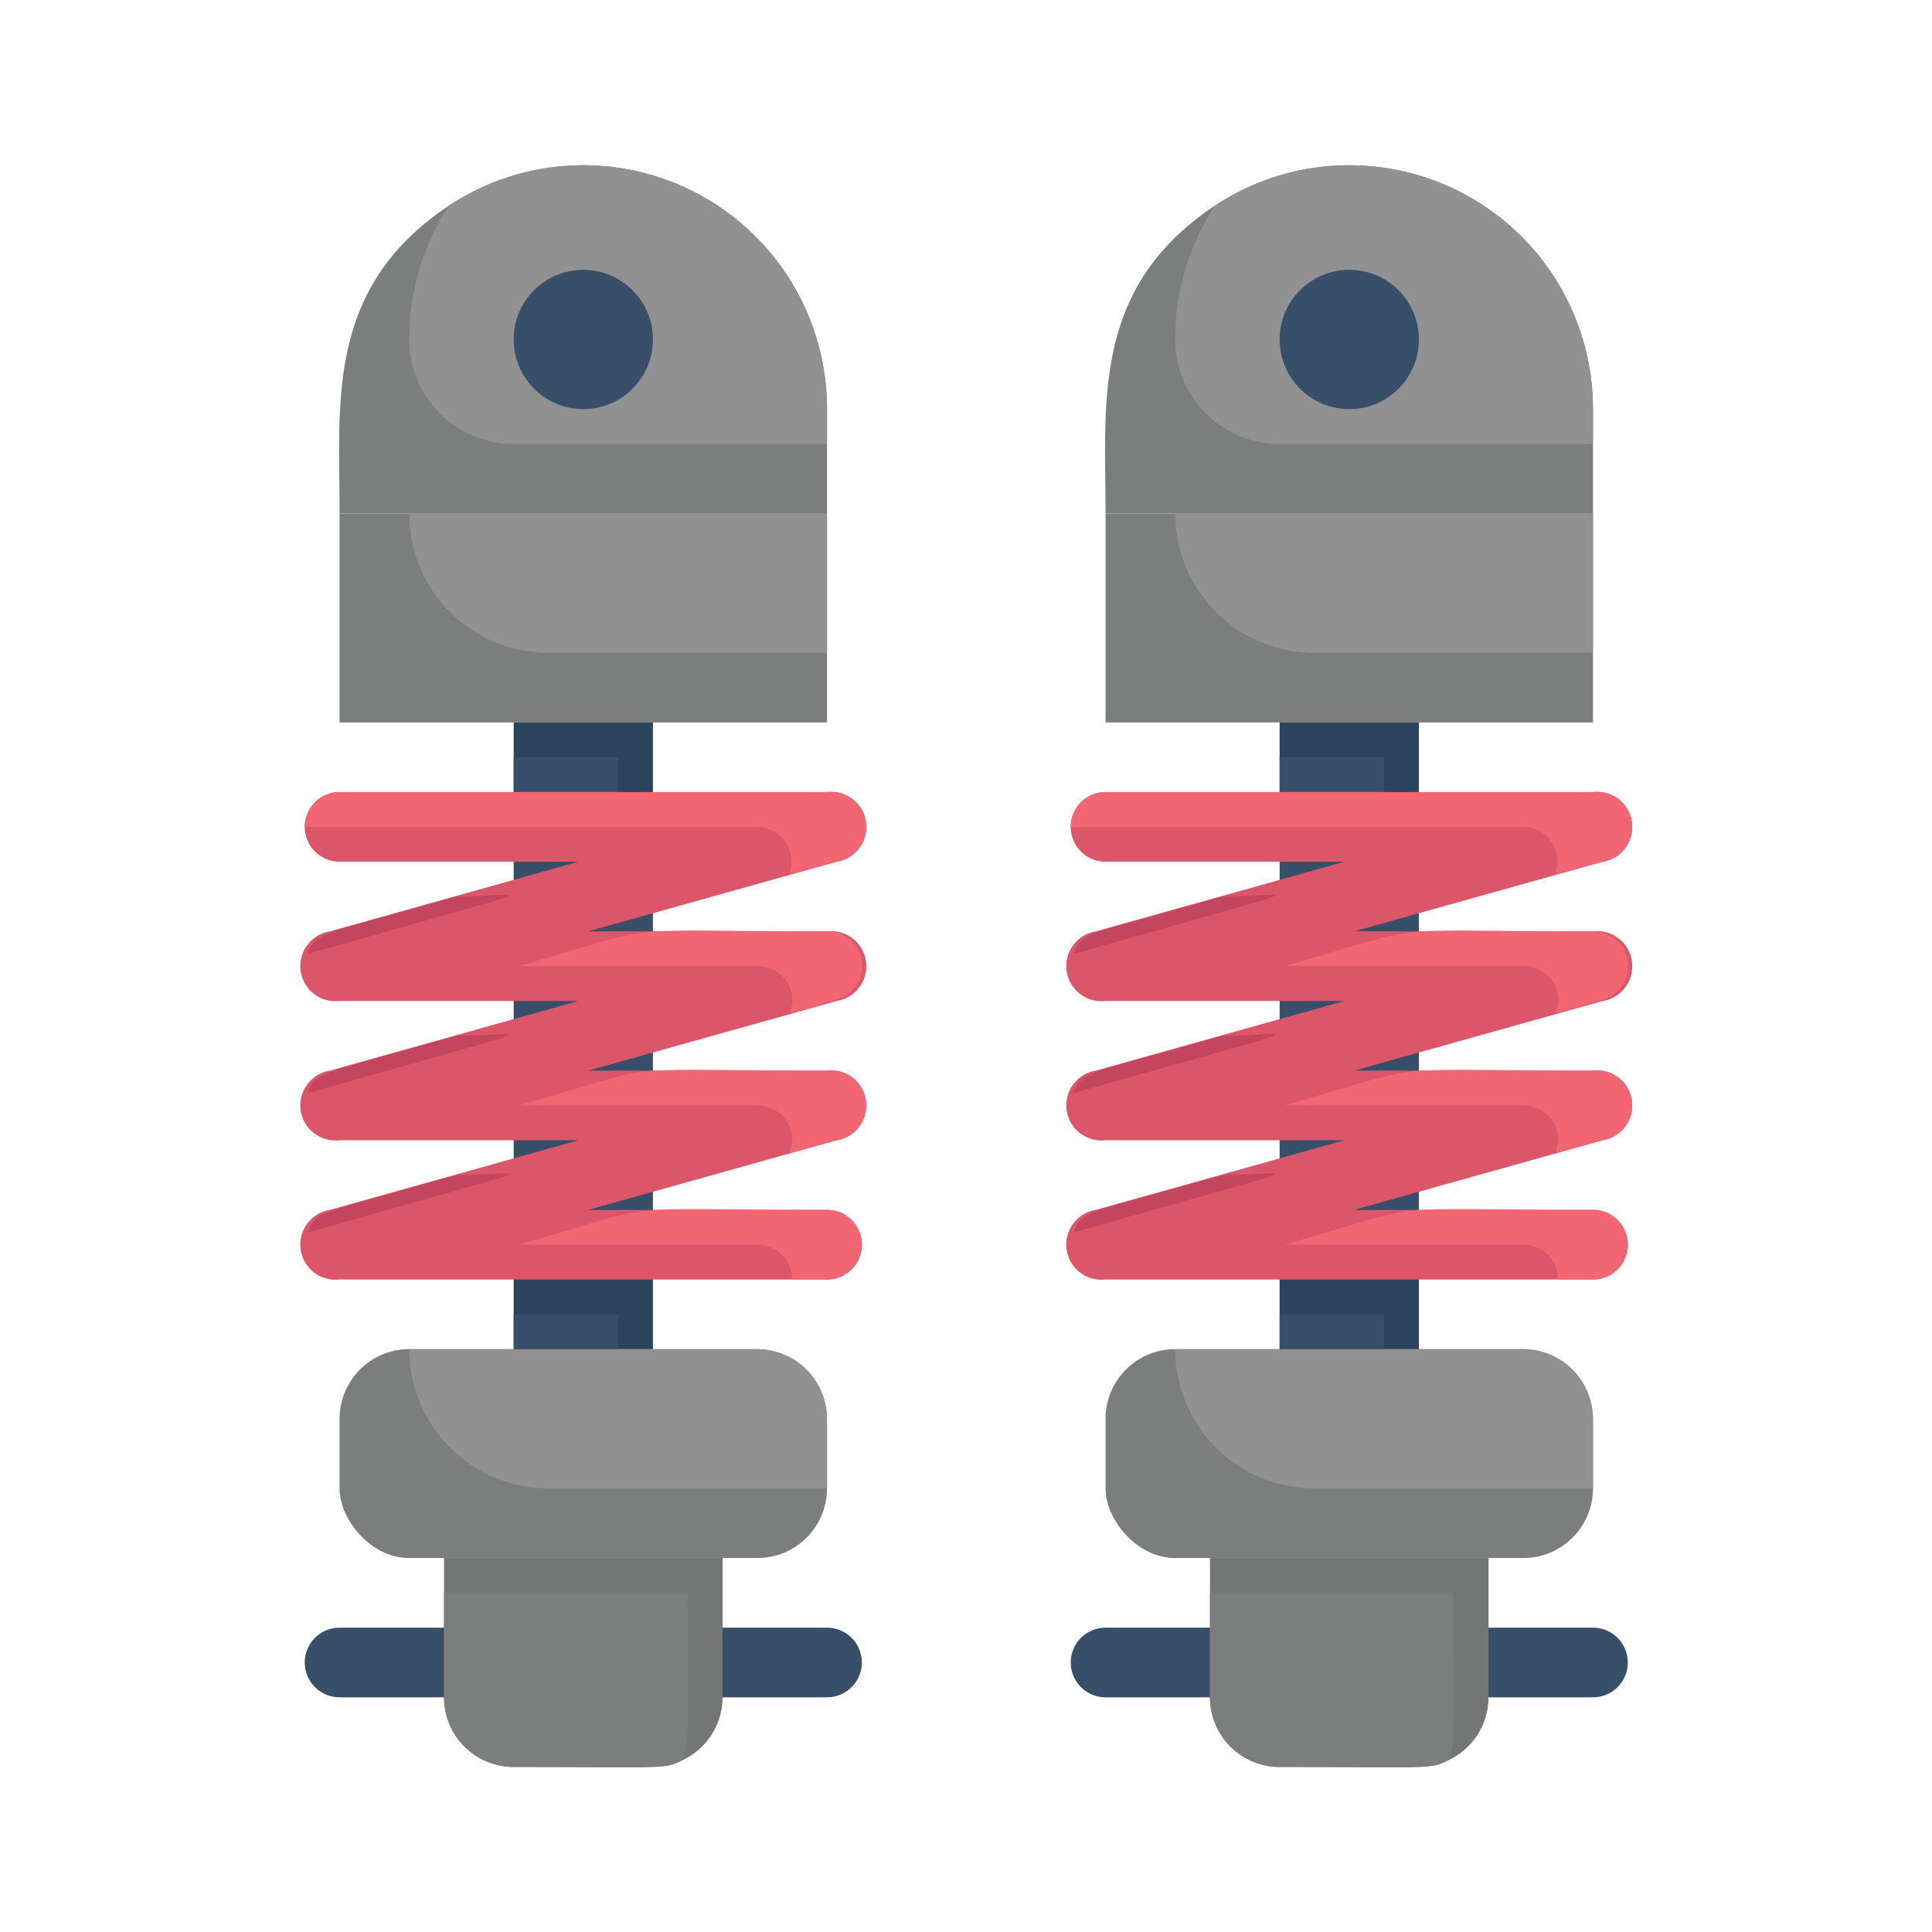
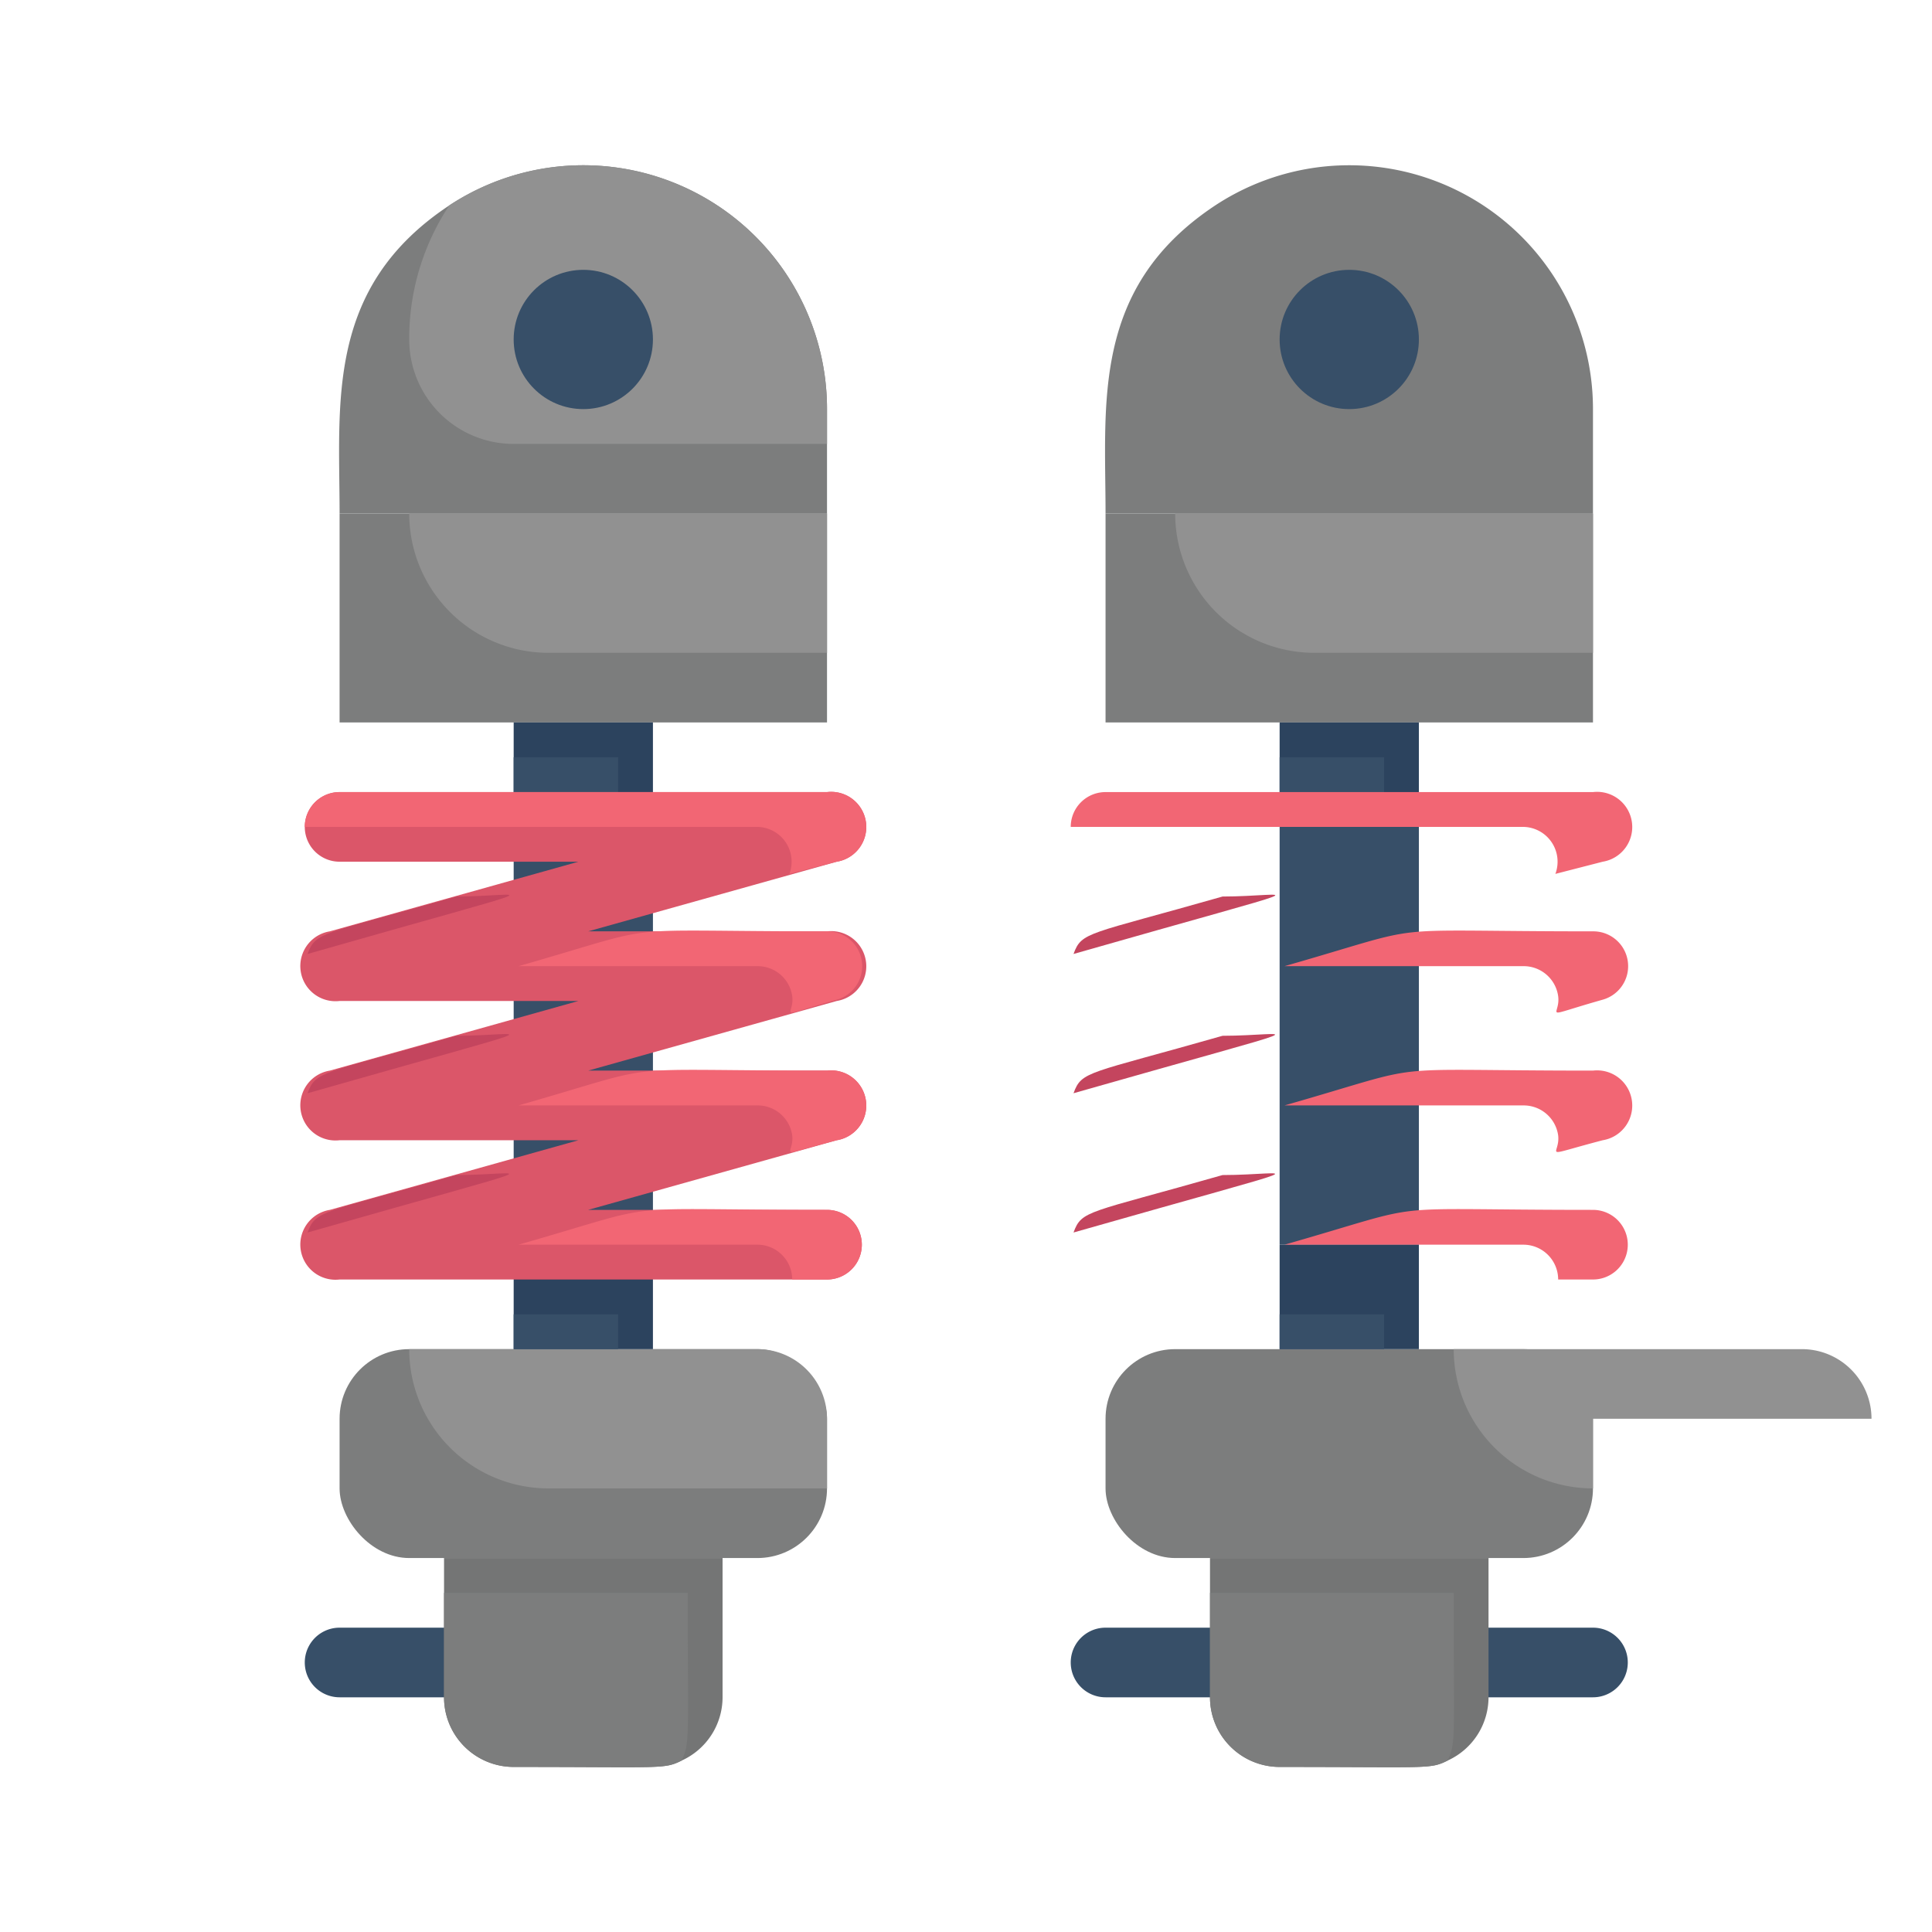
<svg xmlns="http://www.w3.org/2000/svg" xmlns:ns1="http://sodipodi.sourceforge.net/DTD/sodipodi-0.dtd" xmlns:ns2="http://www.inkscape.org/namespaces/inkscape" viewBox="0 0 48 48" version="1.1" id="svg38" ns1:docname="Axles-Wheels-Tires-Suspension.svg" ns2:version="1.4.2 (2aeb623e1d, 2025-05-12)">
  <ns1:namedview id="namedview38" pagecolor="#ffffff" bordercolor="#000000" borderopacity="0.25" ns2:showpageshadow="2" ns2:pageopacity="0.0" ns2:pagecheckerboard="0" ns2:deskcolor="#d1d1d1" ns2:zoom="16.791667" ns2:cx="23.970223" ns2:cy="24" ns2:window-width="1920" ns2:window-height="1008" ns2:window-x="0" ns2:window-y="0" ns2:window-maximized="1" ns2:current-layer="svg38" />
  <defs id="defs1">
    <style id="style1">.cls-1{fill:#374f68;}.cls-2{fill:#7c7d7d;}.cls-3{fill:#919191;}.cls-4{fill:#2c435e;}.cls-5{fill:#747575;}.cls-6{fill:#db5669;}.cls-7{fill:#c4455e;}.cls-8{fill:#f26674;}</style>
  </defs>
  <title id="title1">Spring Suspension</title>
  <g id="Spring_Suspension" data-name="Spring Suspension" transform="matrix(0.865,0,0,0.865,3.247,3.244)">
    <path class="cls-1" d="M 10,45 H 6 a 1,1 0 0 1 0,-2 h 4 a 1,1 0 0 1 0,2 z" id="path1" />
-     <path class="cls-1" d="m 20,45 h -4 a 1,1 0 0 1 0,-2 h 4 a 1,1 0 0 1 0,2 z" id="path2" />
    <rect class="cls-1" x="11" y="20" width="4" height="12" id="rect2" />
    <rect class="cls-2" x="6" y="11" width="14" height="6" id="rect3" />
    <path class="cls-3" d="m 20,11 v 4 H 12 A 4,4 0 0 1 8,11 Z" id="path3" />
    <rect class="cls-2" x="6" y="35" width="14" height="6" rx="2" id="rect4" />
    <path class="cls-3" d="m 20,37 v 2 H 12 A 4,4 0 0 1 8,35 h 10 a 2,2 0 0 1 2,2 z" id="path4" />
    <rect class="cls-4" x="11" y="17" width="4" height="3" id="rect5" />
    <rect class="cls-1" x="11" y="18" width="3" height="2" id="rect6" />
    <rect class="cls-4" x="11" y="32" width="4" height="3" id="rect7" />
    <rect class="cls-1" x="11" y="34" width="3" height="1" id="rect8" />
    <path class="cls-5" d="m 17,41 v 4 a 2,2 0 0 1 -1.18,1.82 C 15.31,47.07 15.3,47 11,47 A 2,2 0 0 1 9,45 v -4 z" id="path8" />
    <path class="cls-2" d="m 16,42 c 0,4.2 0.07,4.31 -0.18,4.82 C 15.31,47.07 15.3,47 11,47 A 2,2 0 0 1 9,45 v -3 z" id="path9" />
    <path class="cls-2" d="m 20,8 v 3 H 6 C 6,7.81 5.59,4.51 9.15,2.15 A 7,7 0 0 1 20,8 Z" id="path10" />
    <path class="cls-3" d="M 20,8 V 9 H 11 A 3,3 0 0 1 8,6 6.92,6.92 0 0 1 9.15,2.15 7,7 0 0 1 20,8 Z" id="path11" />
    <circle class="cls-1" cx="13" cy="6" r="2" id="circle11" />
    <path class="cls-6" d="m 20,31 h -6.86 l 7.14,-2 A 1.01,1.01 0 0 0 20,27 h -6.86 l 7.14,-2 A 1.01,1.01 0 0 0 20,23 h -6.86 l 7.14,-2 A 1.01,1.01 0 0 0 20,19 H 6 a 1,1 0 0 0 0,2 h 6.86 L 5.72,23 A 1.01,1.01 0 0 0 6,25 h 6.86 L 5.72,27 A 1.01,1.01 0 0 0 6,29 h 6.86 L 5.72,31 A 1.01,1.01 0 0 0 6,33 h 14 a 1,1 0 0 0 0,-2 z" id="path12" />
    <path class="cls-7" d="M 5.08,31.65 C 12.62,29.5 11.31,30 9.36,30 5.47,31.11 5.32,31 5.08,31.65 Z" id="path13" />
    <path class="cls-8" d="m 18,20 a 1,1 0 0 1 0.92,1.35 L 20.28,21 A 1.01,1.01 0 0 0 20,19 H 6 a 1,1 0 0 0 -1,1 z" id="path14" />
    <path class="cls-8" d="M 20.28,29 A 1.01,1.01 0 0 0 20,27 c -6.43,0 -4.45,-0.26 -8.86,1 H 18 a 1,1 0 0 1 1,0.86 c 0.07,0.59 -0.59,0.63 1.28,0.14 z" id="path15" />
    <path class="cls-7" d="M 5.08,23.65 C 12.64,21.49 11.31,22 9.36,22 5.47,23.11 5.32,23 5.08,23.65 Z" id="path16" />
    <path class="cls-8" d="m 20,31 c -6.43,0 -4.45,-0.26 -8.86,1 H 18 a 1,1 0 0 1 1,1 h 1 a 1,1 0 0 0 0,-2 z" id="path17" />
    <path class="cls-7" d="M 5.08,27.65 C 12.62,25.5 11.31,26 9.36,26 5.47,27.11 5.32,27 5.08,27.65 Z" id="path18" />
    <path class="cls-8" d="m 20,23 c -6.43,0 -4.45,-0.26 -8.86,1 H 18 a 1,1 0 0 1 1,0.86 c 0.08,0.59 -0.58,0.63 1.29,0.1 A 1,1 0 0 0 20,23 Z" id="path19" />
    <path class="cls-1" d="m 32,45 h -4 a 1,1 0 0 1 0,-2 h 4 a 1,1 0 0 1 0,2 z" id="path20" />
    <path class="cls-1" d="m 42,45 h -4 a 1,1 0 0 1 0,-2 h 4 a 1,1 0 0 1 0,2 z" id="path21" />
    <rect class="cls-1" x="33" y="20" width="4" height="12" id="rect21" />
    <rect class="cls-2" x="28" y="11" width="14" height="6" id="rect22" />
    <path class="cls-3" d="m 42,11 v 4 h -8 a 4,4 0 0 1 -4,-4 z" id="path22" />
    <rect class="cls-2" x="28" y="35" width="14" height="6" rx="2" id="rect23" />
-     <path class="cls-3" d="m 42,37 v 2 h -8 a 4,4 0 0 1 -4,-4 h 10 a 2,2 0 0 1 2,2 z" id="path23" />
+     <path class="cls-3" d="m 42,37 v 2 a 4,4 0 0 1 -4,-4 h 10 a 2,2 0 0 1 2,2 z" id="path23" />
    <rect class="cls-4" x="33" y="17" width="4" height="3" id="rect24" />
    <rect class="cls-1" x="33" y="18" width="3" height="2" id="rect25" />
    <rect class="cls-4" x="33" y="32" width="4" height="3" id="rect26" />
    <rect class="cls-1" x="33" y="34" width="3" height="1" id="rect27" />
    <path class="cls-5" d="m 39,41 v 4 a 2,2 0 0 1 -1.18,1.82 C 37.31,47.07 37.3,47 33,47 a 2,2 0 0 1 -2,-2 v -4 z" id="path27" />
    <path class="cls-2" d="m 38,42 c 0,4.2 0.07,4.31 -0.18,4.82 C 37.31,47.07 37.3,47 33,47 a 2,2 0 0 1 -2,-2 v -3 z" id="path28" />
    <path class="cls-2" d="m 42,8 v 3 H 28 C 28,7.81 27.59,4.51 31.15,2.15 A 7,7 0 0 1 42,8 Z" id="path29" />
-     <path class="cls-3" d="M 42,8 V 9 H 33 A 3,3 0 0 1 30,6 6.92,6.92 0 0 1 31.15,2.15 7,7 0 0 1 42,8 Z" id="path30" />
    <circle class="cls-1" cx="35" cy="6" r="2" id="circle30" />
-     <path class="cls-6" d="m 42,31 h -6.86 l 7.14,-2 A 1.01,1.01 0 0 0 42,27 h -6.86 l 7.14,-2 A 1.01,1.01 0 0 0 42,23 h -6.86 l 7.14,-2 A 1.01,1.01 0 0 0 42,19 H 28 a 1,1 0 0 0 0,2 h 6.86 l -7.14,2 A 1.01,1.01 0 0 0 28,25 h 6.86 l -7.14,2 A 1.01,1.01 0 0 0 28,29 h 6.86 l -7.14,2 A 1.01,1.01 0 0 0 28,33 h 14 a 1,1 0 0 0 0,-2 z" id="path31" />
    <path class="cls-7" d="M 27.08,31.65 C 34.62,29.5 33.31,30 31.36,30 c -3.89,1.11 -4.04,1 -4.28,1.65 z" id="path32" />
    <path class="cls-8" d="m 40,20 a 1,1 0 0 1 0.92,1.35 L 42.28,21 A 1.01,1.01 0 0 0 42,19 H 28 a 1,1 0 0 0 -1,1 z" id="path33" />
    <path class="cls-8" d="M 42.28,29 A 1.01,1.01 0 0 0 42,27 c -6.43,0 -4.45,-0.26 -8.86,1 H 40 a 1,1 0 0 1 1,0.86 c 0.07,0.59 -0.59,0.63 1.28,0.14 z" id="path34" />
    <path class="cls-7" d="M 27.08,23.65 C 34.64,21.49 33.31,22 31.36,22 c -3.89,1.11 -4.04,1 -4.28,1.65 z" id="path35" />
    <path class="cls-8" d="m 42,31 c -6.43,0 -4.45,-0.26 -8.86,1 H 40 a 1,1 0 0 1 1,1 h 1 a 1,1 0 0 0 0,-2 z" id="path36" />
    <path class="cls-7" d="M 27.08,27.65 C 34.62,25.5 33.31,26 31.36,26 c -3.89,1.11 -4.04,1 -4.28,1.65 z" id="path37" />
    <path class="cls-8" d="m 42,23 c -6.43,0 -4.45,-0.26 -8.86,1 H 40 a 1,1 0 0 1 1,0.86 c 0.08,0.59 -0.58,0.63 1.29,0.1 A 1,1 0 0 0 42,23 Z" id="path38" />
  </g>
</svg>